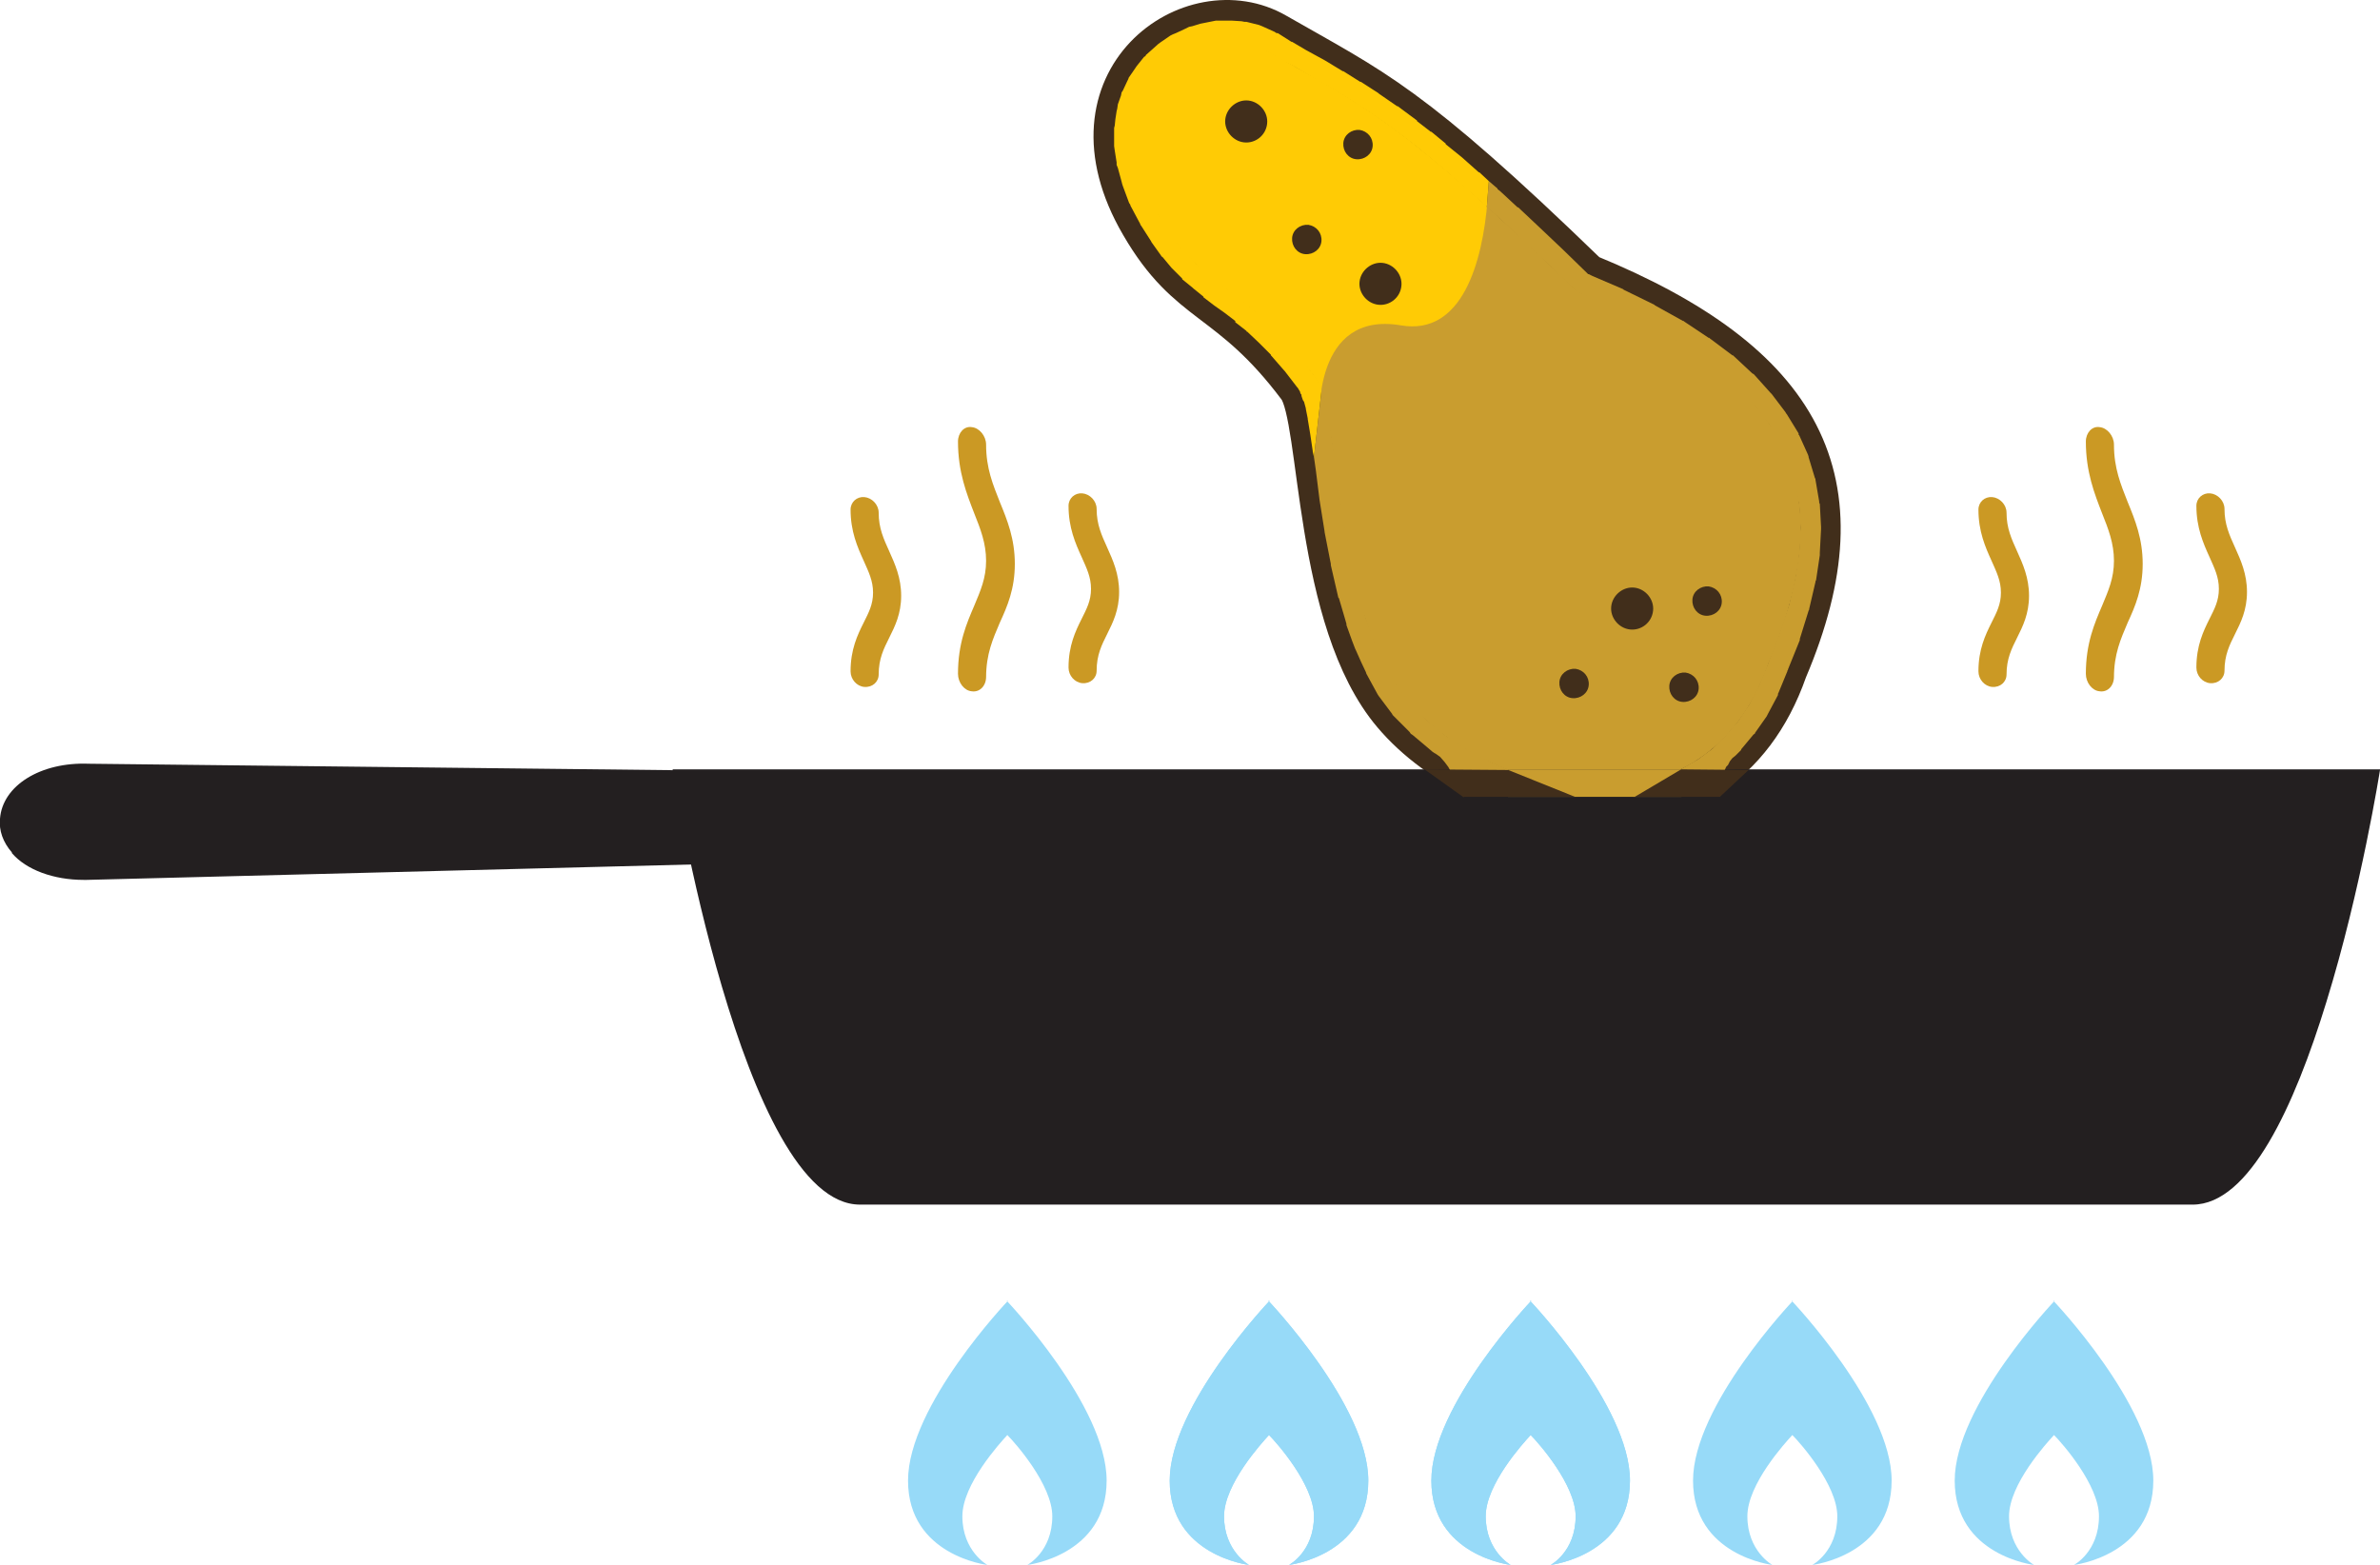
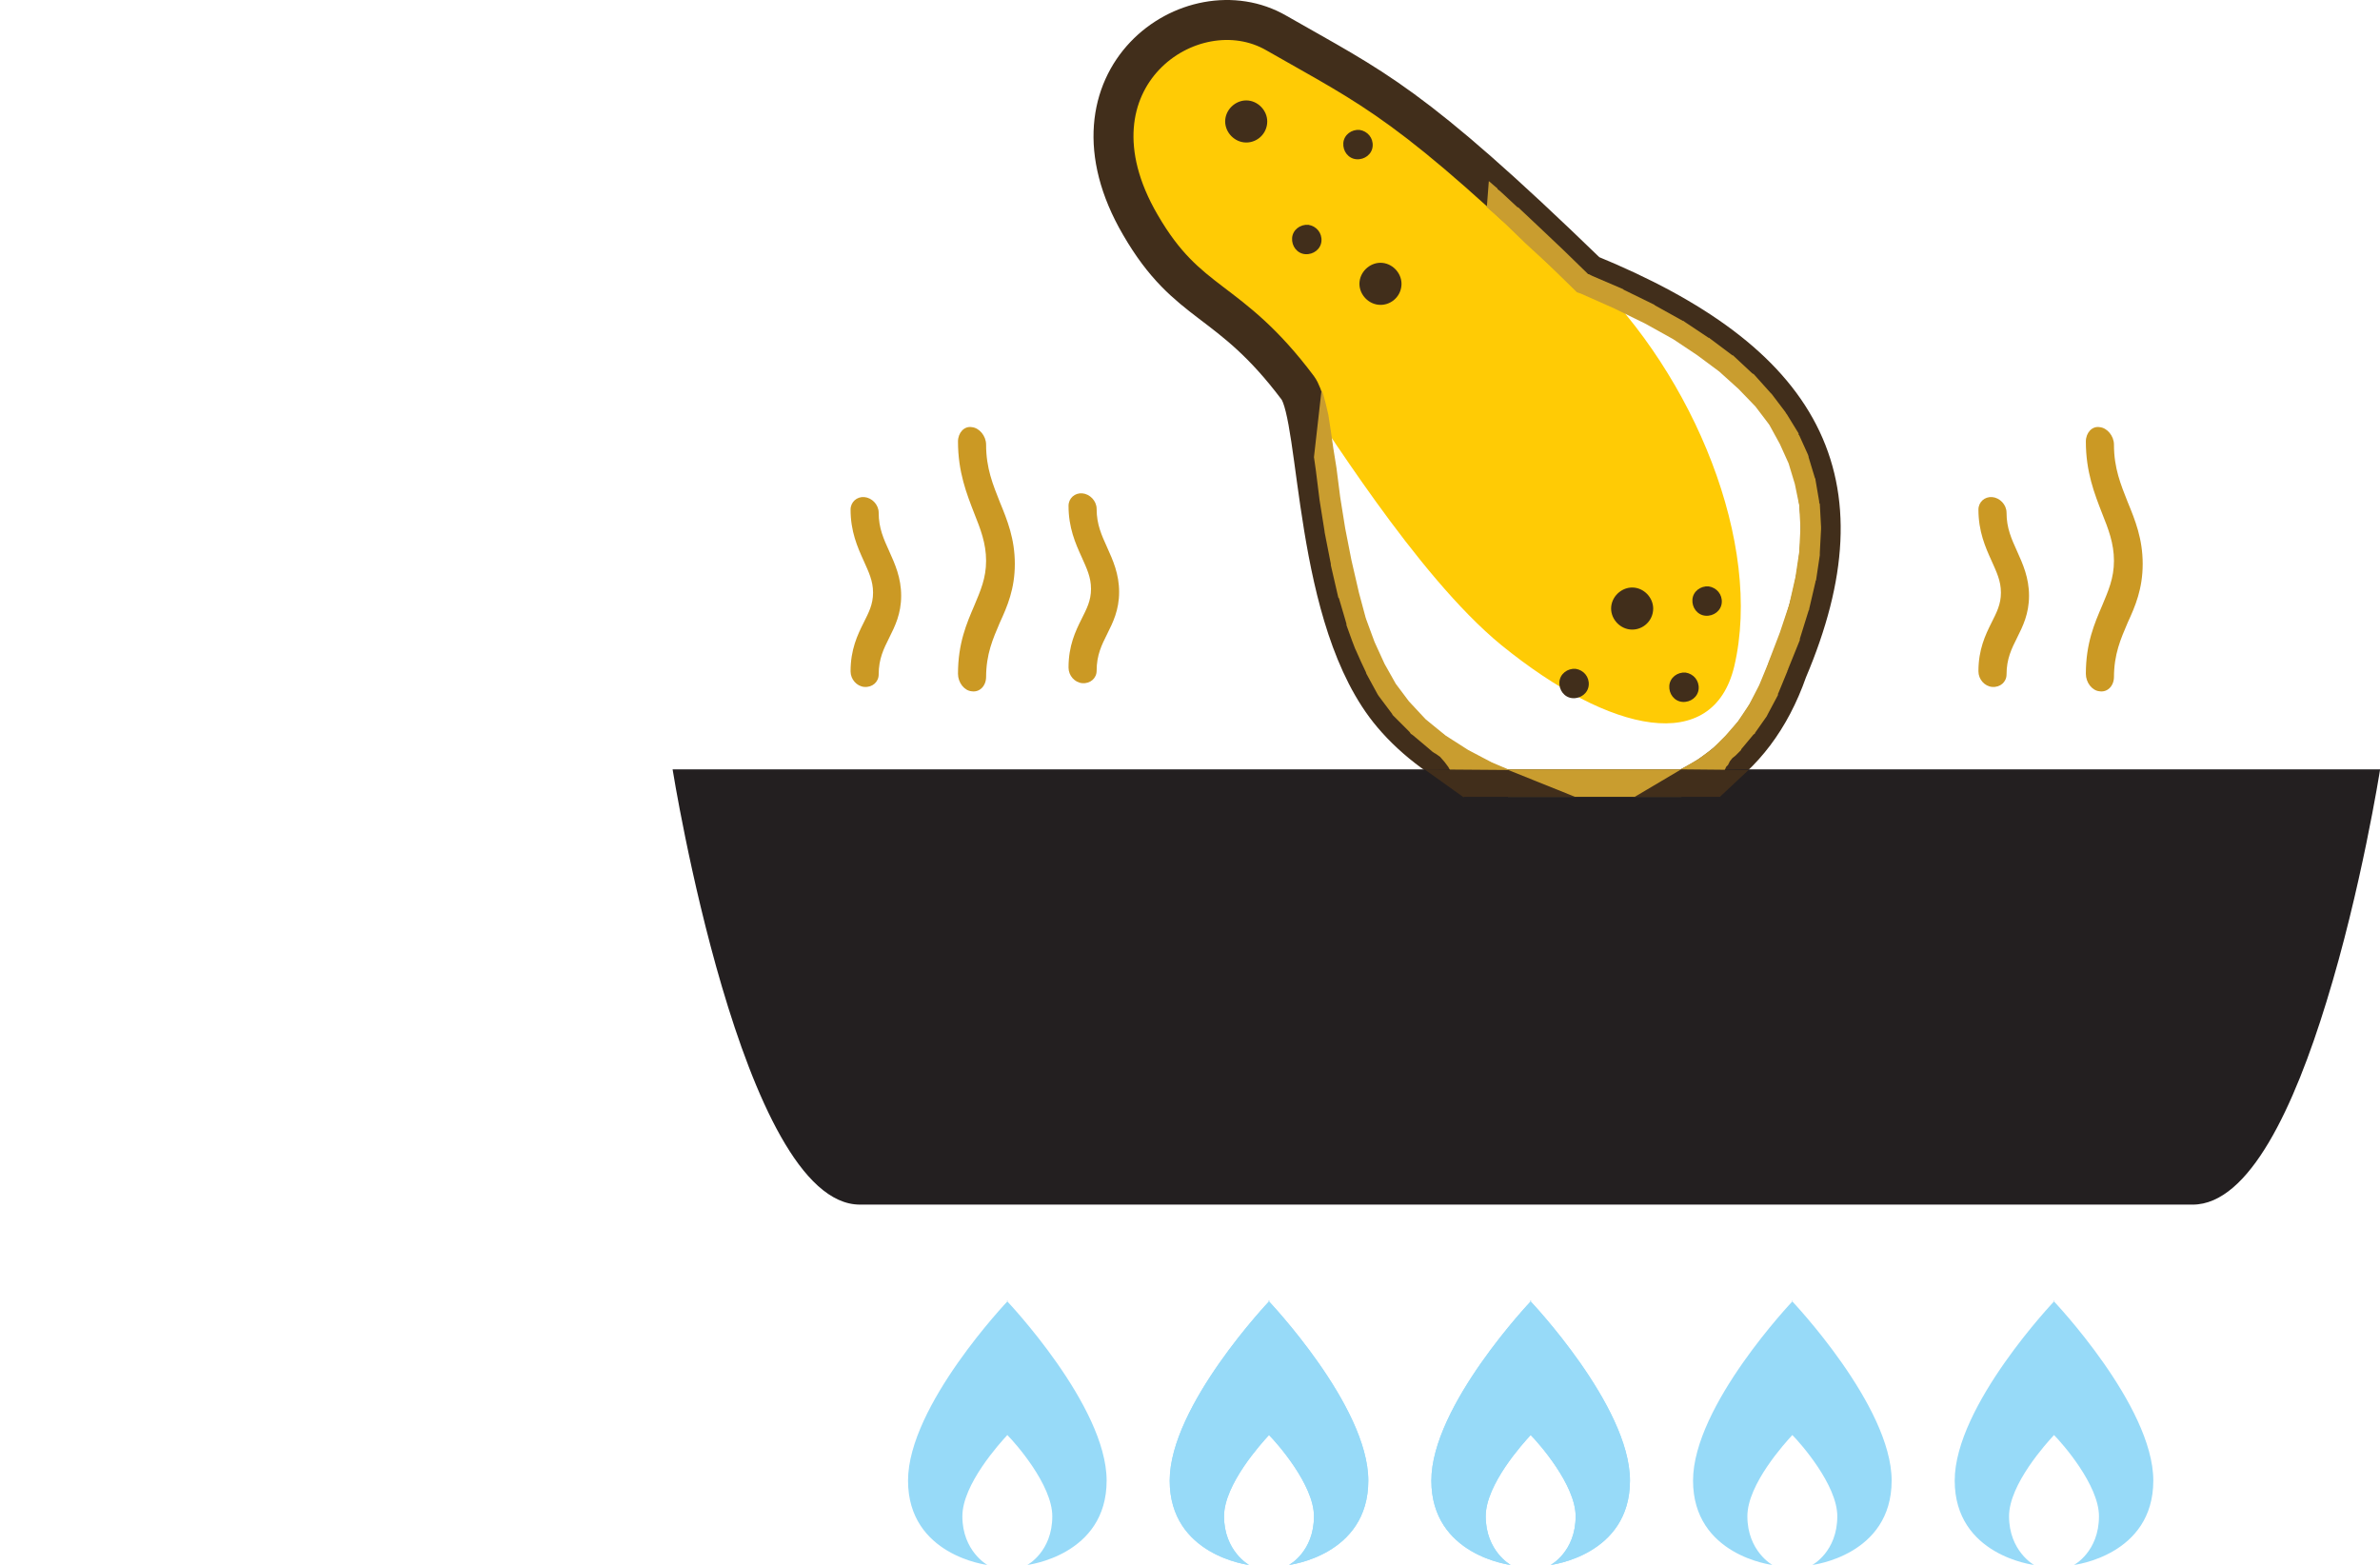
<svg xmlns="http://www.w3.org/2000/svg" viewBox="0 0 38.11 25.06">
  <defs>
    <style> .cls-1, .cls-2 { fill: none; } .cls-3 { clip-path: url(#clippath); } .cls-4, .cls-5 { fill: #ffcb05; } .cls-6 { fill: #97daf8; } .cls-7 { fill: #cb9924; } .cls-8, .cls-9 { fill: #c99d2f; } .cls-10 { fill: #231f20; } .cls-11, .cls-12 { fill: #412e1b; } .cls-2 { stroke: #412e1b; stroke-miterlimit: 10; stroke-width: .64px; } .cls-13 { clip-path: url(#clippath-1); } .cls-14 { clip-path: url(#clippath-4); } .cls-15 { clip-path: url(#clippath-3); } .cls-16 { clip-path: url(#clippath-2); } .cls-17 { clip-path: url(#clippath-5); } .cls-18 { mix-blend-mode: darken; } .cls-12, .cls-9, .cls-5 { fill-rule: evenodd; } .cls-19 { isolation: isolate; } </style>
    <clipPath id="clippath">
      <rect class="cls-1" x="21.04" y="2.9" width="8.12" height="9.86" />
    </clipPath>
    <clipPath id="clippath-1">
      <rect class="cls-1" x="21.04" y="2.9" width="8.12" height="9.86" />
    </clipPath>
    <clipPath id="clippath-2">
-       <rect class="cls-1" x="17.84" y=".33" width="6.01" height="7" />
-     </clipPath>
+       </clipPath>
    <clipPath id="clippath-3">
      <rect class="cls-1" x="17.84" y=".33" width="6.01" height="7" />
    </clipPath>
    <clipPath id="clippath-4">
      <rect class="cls-1" x="22.81" y="12.32" width="5.2" height=".45" />
    </clipPath>
    <clipPath id="clippath-5">
      <rect class="cls-1" x="22.81" y="12.32" width="5.2" height=".45" />
    </clipPath>
  </defs>
  <g class="cls-19">
    <g id="Layer_2" data-name="Layer 2">
      <g id="Layer_1-2" data-name="Layer 1">
        <g>
          <path class="cls-4" d="m18.26,3.6c.49.37,1.41,1.13,2.52,2.61.37.5,1.89,3,3.26,4.12,1.76,1.43,3.39,1.76,3.73.34.46-1.96-.64-4.65-2.33-6.28-2.85-2.76-4.48-3.71-5.93-4.06-.89-.22-2.48,2.33-1.24,3.27Z" />
-           <path class="cls-8" d="m25.44,4.39c-.62-.6-1.15-.96-1.62-1.19-.08,1.01-.41,2.18-1.39,2.01-1.41-.24-1.3,1.51-1.3,1.51.09,1.36.46,4.22,1.56,5.11,1.76,1.43,5.03,1.61,5.88-.96,1.38-4.52-.71-5.21-3.14-6.48Z" />
          <path class="cls-2" d="m18.26,3.6c.77,1.33,1.41,1.13,2.52,2.61.37.5.24,3.72,1.52,5.23,1.46,1.73,5.21,2.47,6.32-.71,1.29-3.04.25-4.93-3.19-6.34-2.85-2.76-3.42-2.96-4.99-3.86-1.36-.79-3.54.74-2.18,3.07Z" />
          <path class="cls-11" d="m28.5,11.64c-.01.13-.13.22-.26.21-.13-.01-.22-.13-.21-.26.01-.13.13-.22.26-.21.13.02.22.13.21.26Z" />
          <path class="cls-11" d="m27.2,11.03c-.01.13-.13.22-.26.21-.13-.01-.22-.13-.21-.26.01-.13.13-.22.26-.21.13.02.22.13.21.26Z" />
          <path class="cls-11" d="m21.98,2.34c-.01.13-.13.22-.26.21-.13-.01-.22-.13-.21-.26.01-.13.13-.22.26-.21.13.02.22.13.21.26Z" />
          <path class="cls-11" d="m27.57,9.65c-.01.13-.13.22-.26.21-.13-.01-.22-.13-.21-.26.01-.13.13-.22.26-.21.13.02.22.13.21.26Z" />
          <path class="cls-11" d="m25.44,10.97c-.01.13-.13.22-.26.21-.13-.01-.22-.13-.21-.26.01-.13.13-.22.26-.21.13.02.22.13.21.26Z" />
          <path class="cls-11" d="m21.16,3.86c-.01.13-.13.22-.26.21-.13-.01-.22-.13-.21-.26.01-.13.13-.22.26-.21.13.02.22.13.21.26Z" />
          <path class="cls-11" d="m26.47,9.78c-.02.19-.19.32-.37.3-.18-.02-.32-.19-.3-.37.02-.18.19-.32.37-.3.18.02.32.19.3.37Z" />
          <path class="cls-11" d="m22.44,4.58c-.02.19-.19.32-.37.3-.18-.02-.32-.19-.3-.37.02-.18.19-.32.37-.3.18.02.32.19.3.37Z" />
          <path class="cls-11" d="m20.29,1.98c-.02.19-.19.32-.37.3-.18-.02-.32-.19-.3-.37.02-.18.19-.32.37-.3.18.02.32.19.3.37Z" />
          <path class="cls-10" d="m38.11,12.33s-.3,1.91-.86,3.72c-.51,1.66-1.23,3.24-2.14,3.24H13.77c-1.89,0-3-6.97-3-6.97h27.34Z" />
-           <path class="cls-10" d="m.19,13.65c-.14-.16-.21-.35-.19-.54.04-.53.65-.91,1.42-.88l10.87.12c.19,0,.34.17.33.37,0,.15-.09.29-.22.34h.36s0,0,0,0c.18,0,.33.16.34.36,0,.2-.14.37-.33.38l-11.38.29s-.04,0-.05,0c-.48,0-.92-.16-1.15-.43Z" />
-           <path class="cls-7" d="m35.62,10.74c0,.12-.1.21-.23.2-.12-.01-.22-.12-.22-.25,0-.35.11-.58.21-.78.08-.16.15-.29.15-.48s-.07-.33-.15-.51c-.1-.22-.21-.47-.21-.82,0-.12.1-.21.22-.2.12.01.23.12.23.25,0,.25.08.42.17.62.09.2.19.42.19.71s-.1.49-.19.67c-.09.18-.17.34-.17.59Z" />
          <path class="cls-7" d="m32.13,10.8c0,.12-.1.21-.23.2-.12-.01-.22-.12-.22-.25,0-.35.11-.58.21-.78.08-.16.15-.29.15-.48s-.07-.33-.15-.51c-.1-.22-.21-.47-.21-.82,0-.12.1-.21.22-.2.12.01.23.12.23.25,0,.25.08.42.17.62.09.2.19.42.19.71s-.1.49-.19.67c-.09.18-.17.34-.17.59Z" />
          <path class="cls-7" d="m33.85,10.84c0,.14-.1.25-.23.23-.12-.01-.22-.14-.22-.28,0-.49.14-.81.26-1.09.1-.24.19-.44.19-.72s-.09-.51-.19-.76c-.12-.31-.26-.66-.26-1.15,0-.14.1-.25.22-.23.12.01.23.14.23.28,0,.38.11.64.22.92.12.29.24.59.24.99s-.12.68-.24.94c-.11.26-.22.5-.22.88Z" />
          <path class="cls-7" d="m17.56,10.74c0,.12-.1.21-.23.2-.12-.01-.22-.12-.22-.25,0-.35.11-.58.21-.78.08-.16.15-.29.15-.48s-.07-.33-.15-.51c-.1-.22-.21-.47-.21-.82,0-.12.1-.21.22-.2.12.01.23.12.23.25,0,.25.08.42.17.62.09.2.19.42.19.71s-.1.49-.19.67c-.09.18-.17.34-.17.59Z" />
          <path class="cls-7" d="m14.07,10.8c0,.12-.1.21-.23.2-.12-.01-.22-.12-.22-.25,0-.35.11-.58.21-.78.08-.16.15-.29.15-.48s-.07-.33-.15-.51c-.1-.22-.21-.47-.21-.82,0-.12.1-.21.22-.2.12.01.23.12.23.25,0,.25.08.42.17.62.09.2.19.42.19.71s-.1.49-.19.67c-.09.18-.17.34-.17.59Z" />
          <path class="cls-7" d="m15.79,10.84c0,.14-.1.25-.23.23-.12-.01-.22-.14-.22-.28,0-.49.14-.81.26-1.09.1-.24.19-.44.19-.72s-.09-.51-.19-.76c-.12-.31-.26-.66-.26-1.15,0-.14.1-.25.22-.23.12.01.23.14.23.28,0,.38.11.64.22.92.12.29.24.59.24.99s-.12.68-.24.94c-.11.26-.22.5-.22.88Z" />
          <path class="cls-6" d="m16.14,20.83s-1.6,1.68-1.6,2.88,1.27,1.35,1.27,1.35c0,0-.4-.22-.4-.78,0-.51.6-1.17.72-1.3.13.13.72.8.72,1.3,0,.57-.4.78-.4.78,0,0,1.27-.15,1.27-1.35s-1.6-2.88-1.6-2.88Z" />
          <path class="cls-6" d="m20.33,20.83s-1.6,1.68-1.6,2.88,1.27,1.35,1.27,1.35c0,0-.4-.22-.4-.78,0-.51.6-1.17.72-1.3.13.13.72.8.72,1.3,0,.57-.4.78-.4.78,0,0,1.27-.15,1.27-1.35s-1.6-2.88-1.6-2.88Z" />
          <path class="cls-6" d="m24.52,20.83s-1.6,1.68-1.6,2.88,1.27,1.35,1.27,1.35c0,0-.4-.22-.4-.78,0-.51.6-1.17.72-1.3.13.13.72.8.72,1.3,0,.57-.4.78-.4.78,0,0,1.27-.15,1.27-1.35s-1.6-2.88-1.6-2.88Z" />
          <path class="cls-6" d="m28.71,20.83s-1.6,1.68-1.6,2.88,1.27,1.35,1.27,1.35c0,0-.4-.22-.4-.78,0-.51.6-1.17.72-1.3.13.13.72.8.72,1.3,0,.57-.4.78-.4.78,0,0,1.27-.15,1.27-1.35s-1.6-2.88-1.6-2.88Z" />
          <path class="cls-6" d="m20.33,20.83s-1.6,1.68-1.6,2.88,1.27,1.35,1.27,1.35c0,0-.4-.22-.4-.78,0-.51.6-1.17.72-1.3.13.13.72.8.72,1.3,0,.57-.4.78-.4.78,0,0,1.27-.15,1.27-1.35s-1.6-2.88-1.6-2.88Z" />
          <path class="cls-6" d="m24.52,20.83s-1.6,1.68-1.6,2.88,1.27,1.35,1.27,1.35c0,0-.4-.22-.4-.78,0-.51.6-1.17.72-1.3.13.13.72.8.72,1.3,0,.57-.4.78-.4.78,0,0,1.27-.15,1.27-1.35s-1.6-2.88-1.6-2.88Z" />
          <path class="cls-6" d="m32.9,20.83s-1.6,1.68-1.6,2.88,1.27,1.35,1.27,1.35c0,0-.4-.22-.4-.78,0-.51.6-1.17.72-1.3.13.13.72.8.72,1.3,0,.57-.4.78-.4.78,0,0,1.27-.15,1.27-1.35s-1.6-2.88-1.6-2.88Z" />
          <g class="cls-18">
            <g class="cls-3">
              <g class="cls-13">
                <polygon class="cls-9" points="24.15 12.76 26.91 12.76 26.92 12.76 27.03 12.75 27.13 12.71 27.41 12.54 27.46 12.51 27.58 12.42 27.61 12.35 27.64 12.28 27.67 12.25 27.7 12.19 27.74 12.14 27.79 12.1 27.86 12.03 27.88 12.01 27.88 12 28.08 11.76 28.1 11.75 28.1 11.74 28.29 11.47 28.3 11.45 28.31 11.43 28.47 11.13 28.47 11.11 28.48 11.09 28.62 10.75 28.62 10.74 28.63 10.73 28.63 10.72 28.82 10.25 28.82 10.24 28.82 10.23 28.96 9.78 28.97 9.76 28.97 9.75 29.07 9.32 29.07 9.31 29.08 9.29 29.14 8.89 29.14 8.87 29.14 8.85 29.16 8.47 29.16 8.45 29.16 8.44 29.14 8.07 29.13 8.05 29.13 8.03 29.07 7.68 29.07 7.67 29.06 7.65 28.96 7.32 28.96 7.31 28.95 7.28 28.81 6.97 28.8 6.96 28.8 6.94 28.61 6.63 28.6 6.62 28.59 6.6 28.37 6.31 28.36 6.3 28.35 6.29 28.09 6 28.08 5.99 28.06 5.98 27.76 5.7 27.75 5.69 27.74 5.69 27.38 5.42 27.37 5.41 27.36 5.41 26.97 5.15 26.96 5.14 26.95 5.14 26.5 4.89 26.49 4.88 26.49 4.88 26 4.64 25.99 4.63 25.5 4.42 25.44 4.39 25.43 4.39 25.4 4.36 25.03 4 25.03 4 24.65 3.64 24.31 3.32 24.3 3.32 24.02 3.06 24.02 3.06 23.98 3.03 23.98 3.02 23.84 2.9 23.81 3.29 23.8 3.31 24.08 3.56 24.42 3.89 24.8 4.24 25.2 4.63 25.25 4.68 25.31 4.7 25.85 4.94 26.34 5.18 26.79 5.43 27.18 5.69 27.53 5.95 27.84 6.23 28.11 6.51 28.33 6.8 28.5 7.11 28.64 7.42 28.74 7.75 28.81 8.09 28.83 8.45 28.81 8.84 28.75 9.24 28.65 9.68 28.5 10.13 28.32 10.6 28.31 10.63 28.17 10.97 28.01 11.28 27.83 11.55 27.63 11.78 27.42 11.99 27.19 12.16 26.91 12.32 24.15 12.32 23.89 12.21 23.51 12.01 23.15 11.78 22.83 11.52 22.56 11.23 22.35 10.95 22.17 10.63 22.01 10.28 21.87 9.9 21.76 9.49 21.64 8.97 21.54 8.46 21.46 7.96 21.4 7.49 21.35 7.18 21.31 6.9 21.27 6.64 21.23 6.47 21.19 6.32 21.17 6.26 21.16 6.26 21.04 7.32 21.07 7.53 21.07 7.53 21.13 8.01 21.13 8.01 21.13 8.01 21.21 8.51 21.21 8.52 21.21 8.52 21.31 9.03 21.31 9.04 21.31 9.05 21.43 9.57 21.44 9.58 21.44 9.58 21.54 9.92 21.56 9.99 21.56 10.01 21.65 10.26 21.7 10.39 21.71 10.41 21.79 10.59 21.87 10.76 21.88 10.79 21.94 10.9 22.06 11.12 22.08 11.15 22.11 11.19 22.29 11.43 22.3 11.45 22.32 11.47 22.57 11.72 22.59 11.75 22.62 11.77 22.87 11.98 22.94 12.04 22.97 12.06 22.99 12.07 23.06 12.12 23.13 12.2 23.19 12.28 23.24 12.37 23.26 12.39 23.3 12.41 23.69 12.61 23.73 12.62 23.99 12.73 24.04 12.75 24.15 12.76" />
              </g>
            </g>
          </g>
          <g class="cls-18">
            <g class="cls-16">
              <g class="cls-15">
                <polygon class="cls-5" points="21.04 7.32 21.16 6.26 21.16 6.23 21.14 6.17 21.06 6.03 21.05 6.02 20.82 5.71 20.6 5.46 20.39 5.24 20.19 5.06 20 4.9 19.82 4.75 19.64 4.62 19.48 4.49 19.32 4.36 19.16 4.23 19.01 4.07 18.86 3.9 18.71 3.68 18.55 3.44 18.4 3.12 18.28 2.83 18.21 2.55 18.17 2.3 18.18 2.05 18.21 1.83 18.27 1.62 18.35 1.44 18.46 1.27 18.58 1.13 18.76 .96 18.96 .83 19.17 .74 19.4 .68 19.63 .66 19.85 .67 20.07 .73 20.28 .82 20.52 .96 20.75 1.08 21.05 1.26 21.33 1.42 21.61 1.59 21.89 1.77 22.18 1.97 22.49 2.2 22.71 2.37 22.94 2.56 23.19 2.77 23.46 3.01 23.76 3.27 23.8 3.31 23.81 3.29 23.84 2.9 23.69 2.76 23.68 2.76 23.41 2.52 23.41 2.52 23.15 2.31 23.15 2.3 22.92 2.11 22.91 2.11 22.91 2.11 22.69 1.94 22.69 1.93 22.69 1.93 22.38 1.7 22.37 1.7 22.08 1.5 22.07 1.49 21.79 1.31 21.79 1.31 21.78 1.31 21.51 1.14 21.5 1.14 21.22 .97 21.22 .97 20.91 .8 20.91 .8 20.69 .67 20.68 .67 20.46 .53 20.44 .53 20.41 .51 20.21 .42 20.16 .4 19.96 .35 19.93 .35 19.88 .34 19.72 .33 19.65 .33 19.6 .33 19.47 .33 19.37 .35 19.32 .36 19.22 .38 19.09 .42 19.04 .43 18.98 .46 18.83 .53 18.78 .55 18.74 .57 18.58 .68 18.54 .71 18.53 .72 18.35 .88 18.34 .9 18.32 .91 18.2 1.06 18.2 1.06 18.18 1.09 18.07 1.25 18.07 1.26 18.05 1.3 17.98 1.45 17.96 1.48 17.95 1.53 17.9 1.67 17.89 1.74 17.88 1.78 17.86 1.91 17.85 2.01 17.84 2.05 17.84 2.15 17.84 2.29 17.84 2.34 17.85 2.41 17.88 2.6 17.88 2.64 17.9 2.69 17.96 2.91 17.97 2.95 17.98 2.98 18.08 3.25 18.1 3.28 18.1 3.29 18.26 3.59 18.26 3.6 18.27 3.61 18.43 3.86 18.44 3.88 18.59 4.09 18.6 4.11 18.61 4.11 18.76 4.29 18.77 4.3 18.77 4.3 18.93 4.46 18.93 4.47 18.94 4.48 19.1 4.61 19.11 4.62 19.27 4.75 19.27 4.76 19.44 4.89 19.61 5.01 19.61 5.01 19.78 5.14 19.78 5.15 19.78 5.16 19.96 5.3 19.96 5.31 19.97 5.31 20.15 5.48 20.15 5.48 20.16 5.49 20.35 5.68 20.35 5.69 20.36 5.7 20.56 5.93 20.57 5.94 20.77 6.2 20.78 6.21 20.81 6.26 20.82 6.28 20.82 6.29 20.83 6.31 20.84 6.32 20.84 6.34 20.86 6.4 20.87 6.42 20.88 6.43 20.91 6.54 20.91 6.55 20.91 6.55 20.94 6.7 20.94 6.71 20.94 6.71 20.98 6.95 20.98 6.95 21.02 7.22 21.02 7.23 21.02 7.23 21.04 7.32" />
              </g>
            </g>
          </g>
          <g class="cls-18">
            <g class="cls-14">
              <g class="cls-17">
                <path class="cls-12" d="m23.44,12.76h1.78l-1.07-.43h-.03s-1.31-.01-1.31-.01h0s.63.45.63.45Zm2.71,0h1.39l.46-.43h0s-1.06-.01-1.06-.01h-.02s-.76.45-.76.45Z" />
              </g>
            </g>
          </g>
        </g>
      </g>
    </g>
  </g>
</svg>